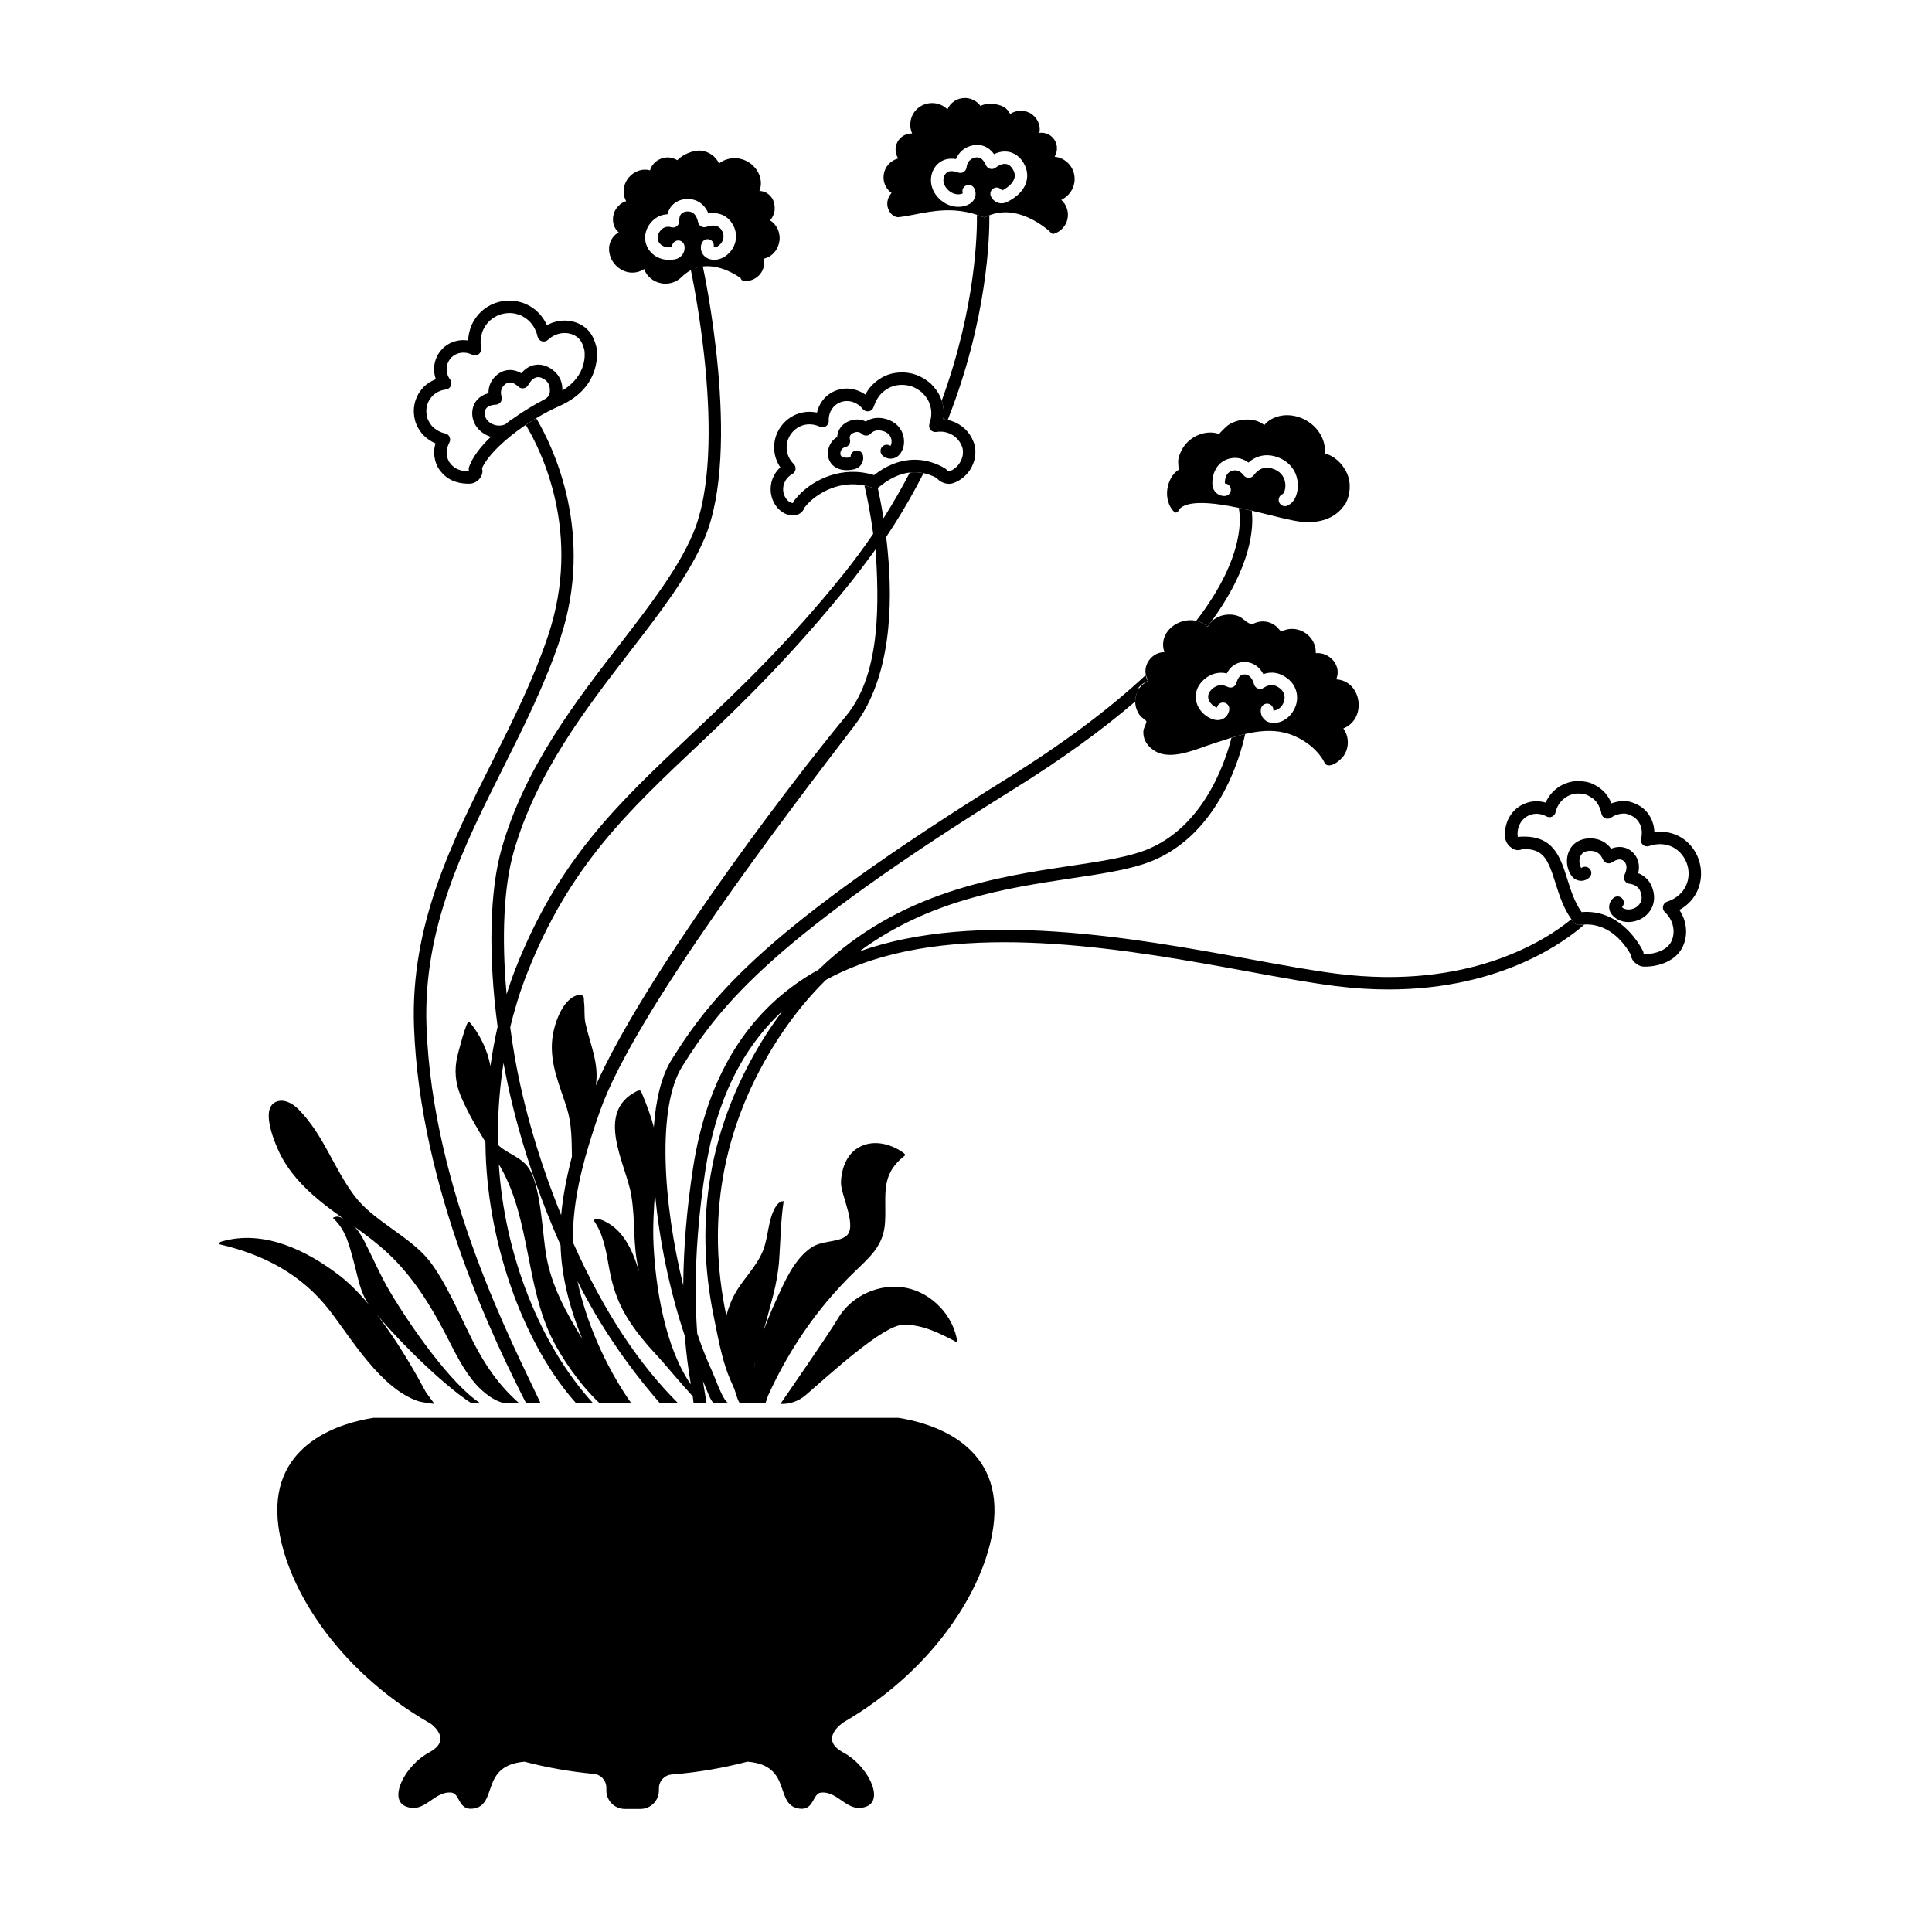
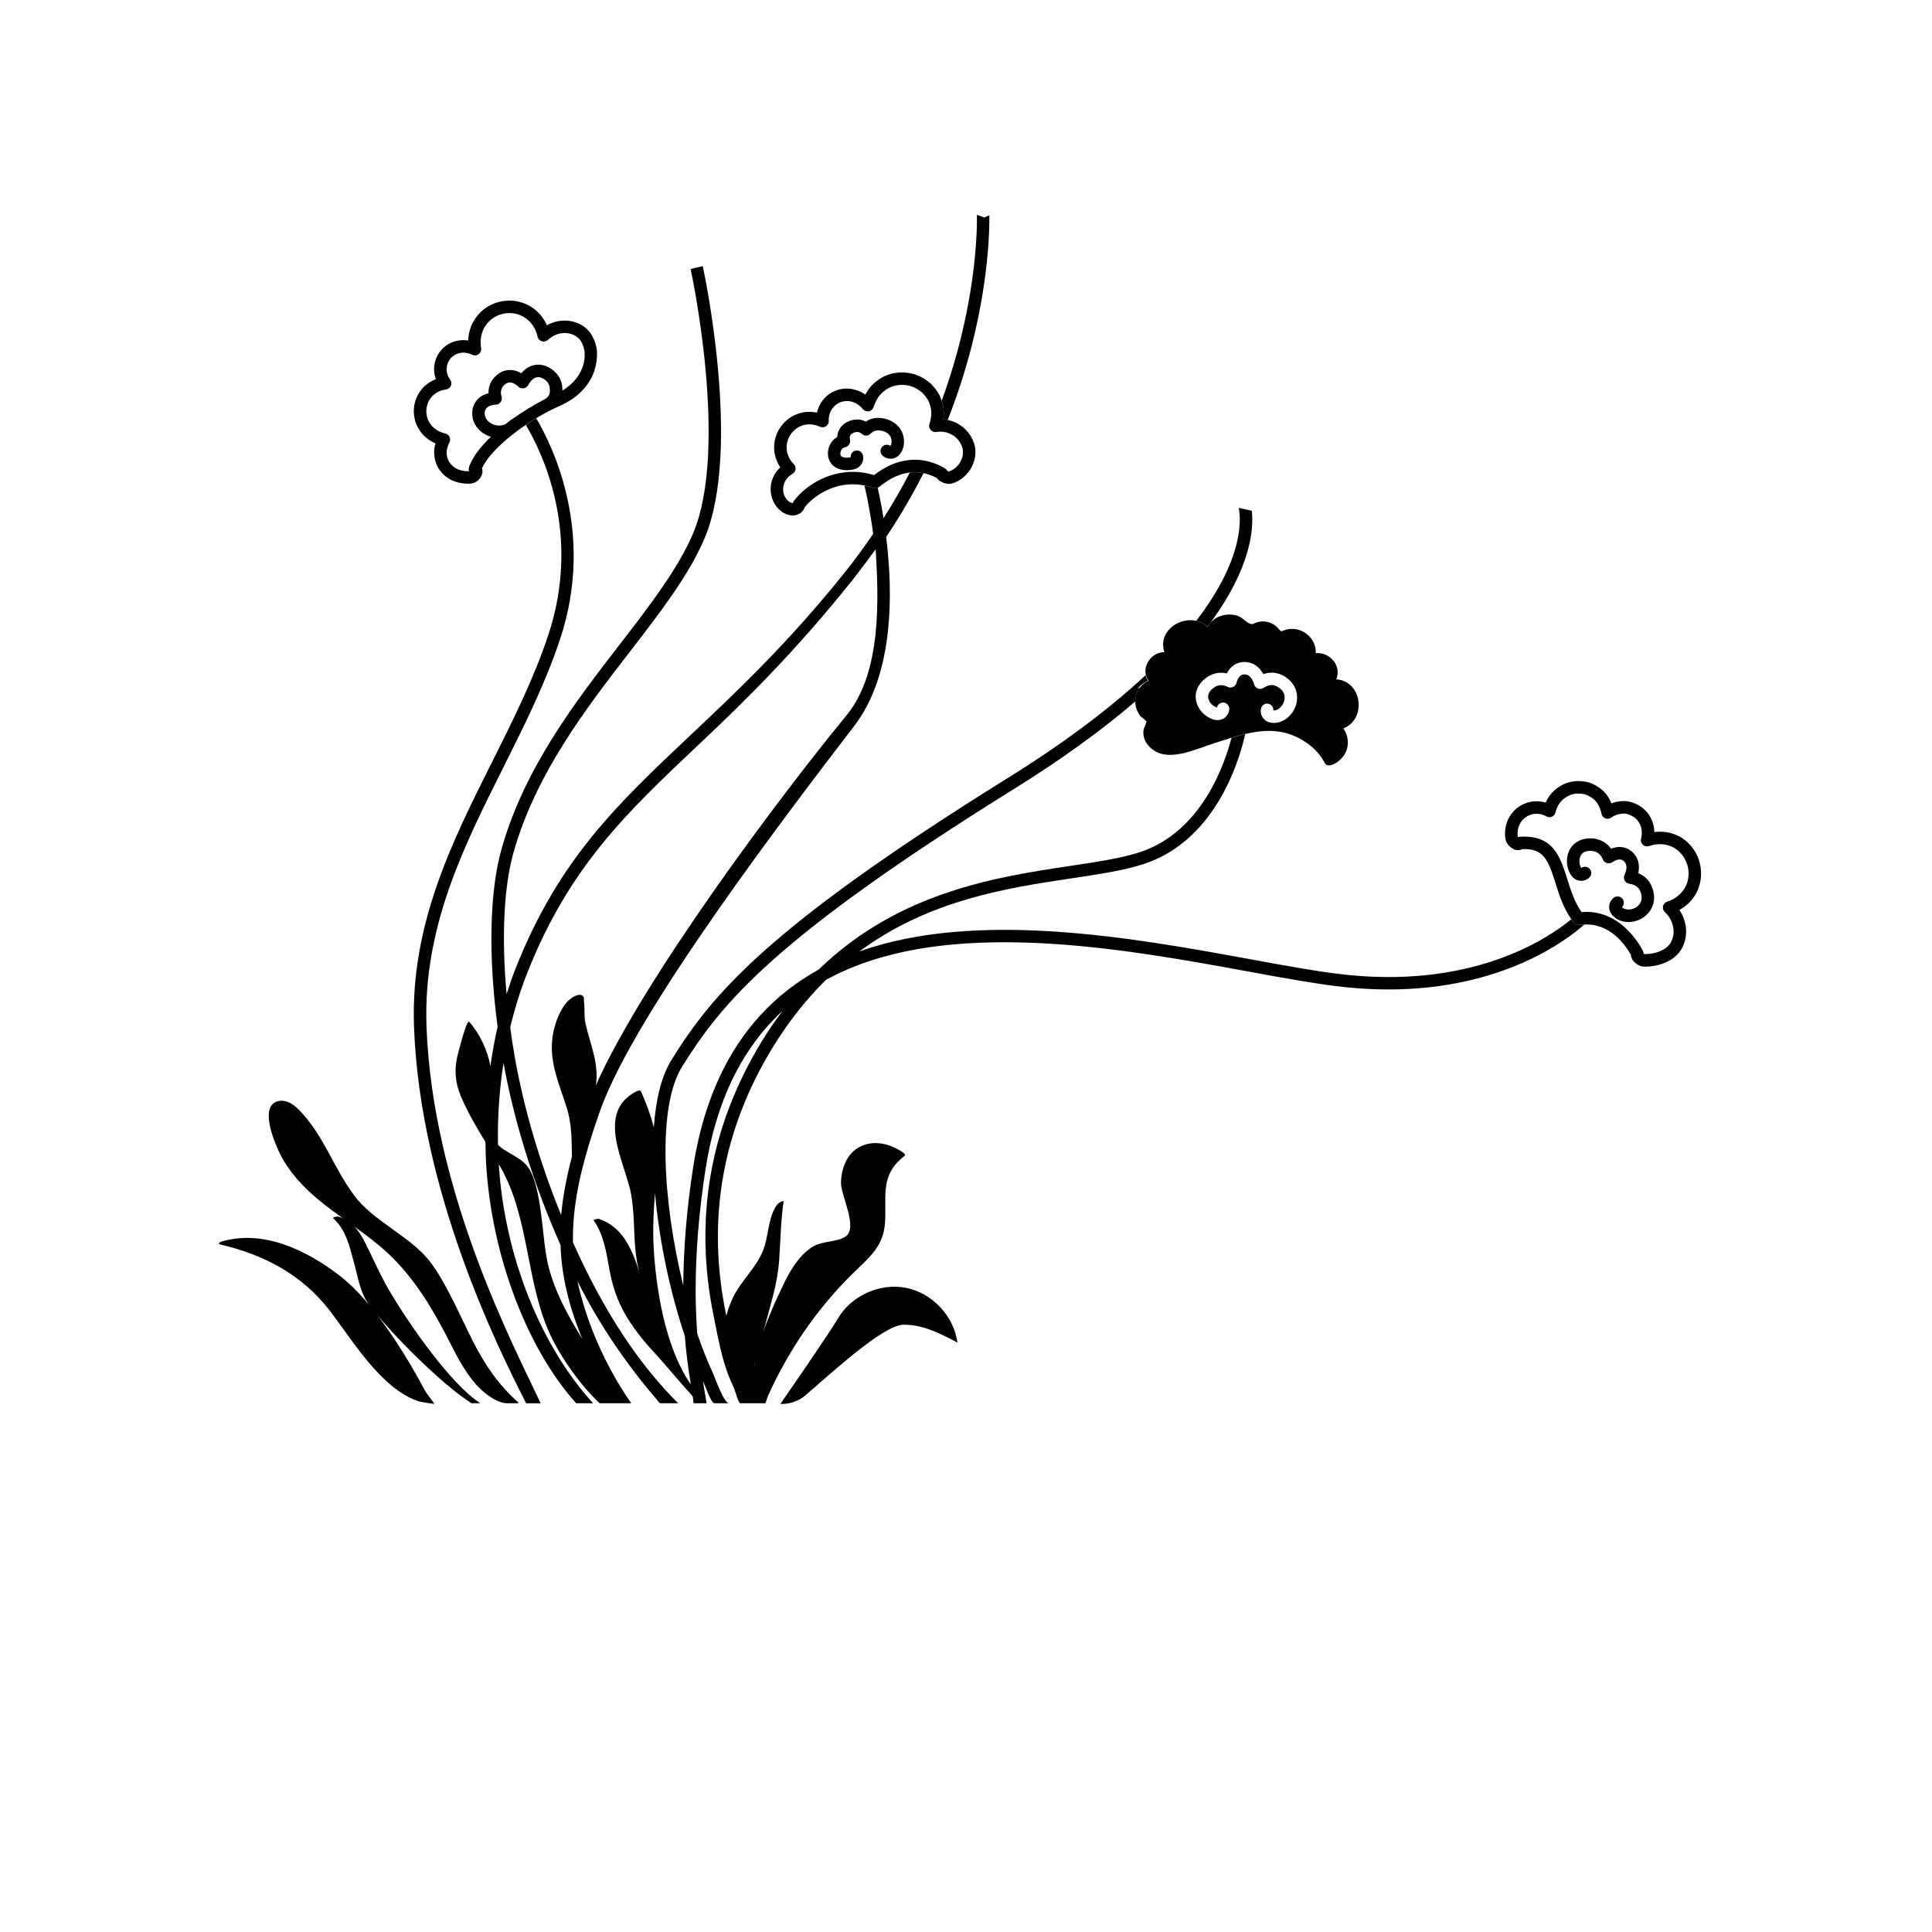
<svg xmlns="http://www.w3.org/2000/svg" fill="#000000" width="800px" height="800px" version="1.1" viewBox="144 144 512 512">
  <g>
    <path d="m472.26 278.59c1.168 0.242 2.332 0.5 3.473 0.762 0.504 4.191 0.168 14.645-11.059 29.805-0.004 0.004-0.004 0.012-0.012 0.012-0.223 0.301-0.453 0.605-0.684 0.91-0.875-0.816-1.895-1.32-2.961-1.562 13.629-17.695 11.574-28.566 11.242-29.926zm-67.375-76.938-0.301-0.117c-0.574-0.23-1.137-0.422-1.691-0.605 0.07 4.223-0.152 24.168-9.332 49.254 0.367 1.109 0.551 2.109 0.559 3.109 0.004 0.609-0.035 1.219-0.121 1.824 0.387 0.031 0.77 0.09 1.152 0.172 10.605-26.812 11.105-48.91 11.043-54.23-0.344 0.133-0.684 0.277-1.02 0.441zm-109.04 271.61c8.453 18.91 17.746 32.543 27.875 42.621h-4.82c-8.777-10.078-16.227-21.086-21.859-32.352 2.172 10.289 7.18 22.273 14.254 32.352h-8.375c-5.394-5.039-10.086-12.125-12.453-16.82-7.203-14.277-5.891-31.871-13.828-45.75-0.152-0.262-0.297-0.484-0.449-0.746 1.492 24.219 11.129 48.203 25 63.316h-4.5c-13.582-15.113-23.121-41.152-23.98-66.121-0.039-0.973-0.059-2.039-0.07-3.141-2.246-3.691-4.414-7.316-6.297-11.598-0.117-0.266-0.23-0.535-0.336-0.805-1.34-3.324-1.629-6.664-0.828-10.188 0.191-0.836 2.492-9.984 3.152-9.254 2.656 2.941 4.918 7.559 5.629 11.777 0.504-3.543 1.117-7.043 1.914-10.473-2.519-18.812-2.133-36.016 1.082-47.238 6.125-21.477 19.48-38.773 31.262-54.039l0.086-0.109c7.906-10.246 15.375-19.93 19.355-29.293 9.617-22.695-0.527-69.637-0.637-70.102l3.215-0.77c0.109 0.465 10.531 48.418 0.469 72.16-4.144 9.758-11.738 19.602-19.781 30.023l-0.086 0.109c-11.598 15.027-24.746 32.059-30.703 52.926-2.625 9.164-3.254 22.617-1.883 37.711 0.73-2.301 1.523-4.613 2.414-6.879 11.418-28.848 26.895-43.438 46.492-61.914 12.078-11.387 25.754-24.285 40.676-42.918 2.672-3.336 5.203-6.785 7.566-10.262-0.777-5.844-1.762-10.469-2.316-12.809 0.523 0.109 1.059 0.238 1.594 0.406l0.719 0.246c0.402 0.137 0.836 0.109 1.215-0.059 0.434 1.949 0.992 4.734 1.527 8.066 0.016-0.023 0.039-0.059 0.055-0.086 2.488-3.914 4.801-7.949 6.922-12.027 0.84-0.098 1.688-0.098 2.527-0.004 0.367 0.039 0.73 0.105 1.098 0.188-2.348 4.613-4.949 9.195-7.758 13.621-0.637 0.992-1.387 2.144-2.144 3.281 0.152 1.223 0.301 2.492 0.418 3.844 1.359 14.02 0.926 33.438-8.848 46.188-17.402 22.715-58.148 75.914-67.398 102.06-4.207 11.891-6.363 20.801-6.992 28.887-0.152 1.926-0.207 3.938-0.172 5.969zm-16.633-57.02c0.367 2.691 0.762 5.422 1.246 8.125 2.414 13.559 6.629 27.801 12.254 41.645 0.434-4.742 1.379-9.836 2.852-15.516-0.066-4.332-0.055-8.707-1.316-12.746-1.918-6.16-4.629-11.84-3.883-18.488 0.398-3.543 2.445-10.027 6.328-11.43 0.469-0.172 1.199-0.316 1.621-0.016 0.613 0.434 0.367 1.059 0.449 1.656 0.273 2-0.039 3.769 0.406 5.777 1.266 5.656 3.637 10.559 2.734 16.383 12.453-27.965 48.059-75.723 66.441-98.066 9.496-11.547 8.449-31.594 7.715-44.004 0-0.004-4.293 5.856-6.223 8.262-15.062 18.816-28.254 31.797-40.402 43.246-19.305 18.203-34.547 32.57-45.695 60.734-0.977 2.469-1.863 4.988-2.629 7.492-0.711 2.352-1.367 4.684-1.898 6.945zm13.336 57.719c-7.031-15.855-12.242-32.512-15.113-48.266-0.934 6.047-1.461 12.234-1.484 18.516-0.012 1.176 0 2.207 0.016 3.176 2.555 2.519 6.574 3.223 8.551 6.836 2.856 5.231 3.231 16.594 4.227 22.469 1.34 7.926 5.246 15.129 9.598 22.176-3.602-8.633-5.574-17.043-5.793-24.906zm271.32-84.961c-4.394 3.93-21.504 17.215-51.891 17.219-4.418 0-9.105-0.281-14.086-0.91-6.363-0.801-13.922-2.16-23.141-3.859-30.449-5.57-72.02-13.18-102.55-1.988l-0.625 0.238c-2.977 1.117-5.879 2.438-8.629 3.941l-0.012 0.004-0.328 0.312c-2.453 2.43-4.828 5.09-7.062 7.914l-0.852 1.09c-2.121 2.766-4.109 5.668-5.926 8.637-13.41 21.926-17.551 45.777-12.324 70.895 0 0 0.02 0.102 0.039 0.211 0.441-1.684 1.039-3.34 1.777-4.875 2.188-4.516 6.293-7.965 8.047-12.66 1.344-3.594 1.219-7.684 3.062-11.043 0.492-0.902 1.285-1.82 2.316-1.809-0.785 5.129-0.828 10.34-1.188 15.516-0.223 3.168-0.789 6.312-1.586 9.387-1.18 4.543-2 7.508-2.637 9.723 1.441-4.16 3.269-8.219 5.176-12.184 1.777-3.715 3.898-7.5 7.309-9.969 2.832-2.082 6.66-1.43 9.234-3.031 3.582-2.254-1.199-11.012-1.129-14.395 0.086-3.223 1.23-6.82 3.961-8.801 3.883-2.793 8.941-1.676 12.543 0.91 0.215 0.16 0.727 0.535 0.363 0.828-6.559 5.113-4.781 10.324-5.176 17.516-0.348 6.445-4.106 9.324-8.453 13.578-9.551 9.336-17.023 20.312-22.539 32.426l-0.711 2.062h-6.633c-0.578 0-1.309-3.113-1.621-3.809-0.801-1.789-1.629-3.668-2.231-5.516-1.23-3.734-1.969-7.457-2.691-11.055-0.156-0.777-0.504-2.504-0.504-2.504-5.356-25.91-1.062-50.512 12.773-73.129 1.672-2.742 3.523-5.406 5.457-7.984-10.742 9.875-17.617 23.922-20.418 41.906-1.773 11.391-2.656 22.363-2.625 32.617 0.016 3.547 0.141 7.012 0.387 10.59l0.035 0.422 0.023 0.074c1.281 3.742 2.606 7.106 3.945 9.969 0.855 1.898 3.07 8.418 4.484 8.418h-3.84c-0.992 0-2.172-3.934-3.098-5.856 0.188 1.117 0.328 2.246 0.543 3.352l0.418 2.504h-3.449l-0.223-1.844c-3.527-3.836-7.617-8.805-9.148-10.445-3.148-3.367-6.172-6.922-8.523-10.898-2.359-3.961-3.684-8.121-4.481-12.629-0.812-4.492-1.445-8.887-4.133-12.699-0.102-0.16 1.199-0.418 1.359-0.363 6.289 2.051 8.902 8.09 10.707 13.961-1.832-7.441-0.836-12.801-2.082-20.273-1.344-8.121-9.828-21.852 1.484-27.527 0.289-0.145 0.953-0.332 1.125 0.07 1.352 3.168 2.562 6.297 3.375 9.508 0.535-7.34 2.019-13.598 4.695-17.875 10.734-17.207 24.836-34.703 89.117-74.691 14.676-9.129 26.93-18.293 36.527-27.258 0.133 0.52 0.273 1.031 0.629 1.512-0.941 0.395-1.926 1.062-2.562 1.855 0 0-0.344 0-0.344 0.016v0.016c0 0.016 0.297 0.016 0.297 0.031-0.016 0.016 0.312 0.016 0.312 0.031-0.047 0.031-0.09 0.09-0.152 0.18-0.09 0.152-0.137 0.227-0.137 0.242-0.508 0.941-0.781 2.019-0.785 3.09-8.883 7.644-19.609 15.391-31.992 23.094-63.672 39.617-77.562 56.785-88.078 73.637-6.695 10.691-5.141 36.008 0.277 58.039 0.07-9.93 0.934-20.461 2.629-31.371 3.394-21.789 12.555-38.125 27.223-48.547 1.918-1.359 3.93-2.625 5.984-3.762l0.016-0.012 0.332-0.312c21.219-20.402 47.191-24.305 66.195-27.156l0.262-0.039c7.129-1.074 13.281-1.996 18.176-3.57 16.551-5.281 22.695-23.453 24.465-30.375 1.195-0.363 2.414-0.699 3.633-0.988-1.176 5.465-7.195 28.164-27.094 34.512-5.148 1.652-11.426 2.602-18.695 3.691l-0.262 0.039c-17.035 2.559-37.66 5.684-56.195 19.371 31.301-11.145 72.988-3.535 103.52 2.051 9.238 1.699 16.75 3.055 23.027 3.844 35.395 4.484 55.746-9.164 62.125-14.426 0.035 0.051 0.066 0.102 0.102 0.145l0.484 0.672c0.344 0.473 0.91 0.73 1.496 0.676l0.82-0.074c0.199-0.023 0.375-0.02 0.555-0.027zm-236.79 121.87c-0.684-4.098-1.246-8.277-1.559-12.551l-0.02-0.23-0.023-0.074c-3.926-11.668-6.785-25.242-7.894-37.84-0.344 4.481-0.598 8.953-0.395 13.508 0.512 11.039 2.941 27.277 9.891 37.188zm16.738-4.07c0.098-0.656 0.18-1.309 0.309-1.961-0.012 0.055-0.023 0.098-0.035 0.152-0.125 0.523-0.203 1.148-0.273 1.809zm40.344-21.5c-6.938-1.387-14.551 2.035-18.121 8.152-2.359 4.047-15.23 22.605-15.23 22.605 2.449 0.102 4.84-0.727 6.699-2.328 6.75-5.809 20.551-18.566 25.887-18.66 5.09-0.102 9.84 2.344 14.332 4.727-0.922-7-6.644-13.109-13.566-14.496zm-114.75 14.309c-3.234-6.332-7.297-16.066-11.738-21.617-5.129-6.402-14.785-10.465-19.695-17.035-5.777-7.727-8.117-16.102-14.879-22.984-1.598-1.629-3.949-2.887-6.027-1.941-4.332 1.969 0.188 11.773 0.996 13.461 2.379 4.941 6.238 9.055 10.422 12.523 2.125 1.762 4.359 3.391 6.602 5.004-0.277-0.133-0.508-0.316-0.805-0.418-0.23-0.07-0.48-0.145-0.719-0.203-0.172-0.047-1.578 0.172-1.246 0.48 3.426 3.109 4.293 7.41 5.477 11.68 1.129 4.09 1.637 8.223 4.266 11.578 6.07 7.781 19.012 20.707 26.887 25.746h2.367c-7.844-5.039-18.688-20.66-23.926-29.488-2.543-4.277-4.465-8.801-6.707-13.219-0.68-1.316-1.43-2.594-2.359-3.691-0.16-0.191-0.367-0.332-0.535-0.516 3.16 2.273 6.277 4.59 9.113 7.25 6.422 6.027 11.168 13.621 15.23 21.438 2.394 4.613 4.621 9.43 8.086 13.305 1.695 1.883 5.227 4.922 8.258 4.922h2.731c0.09 0 0.188-0.07 0.277-0.105-5.289-4.688-8.836-9.836-12.074-16.168zm-35.277-17.457c-8.742-6.762-20.289-12.445-31.504-9.105-0.273 0.07-1.012 0.578-0.348 0.734 11.648 2.691 21.688 7.961 29.09 17.527 5.91 7.656 13.594 20.746 23.531 24.035 0.855 0.281 4.191 0.711 4.191 0.711-0.23-0.52-1.988-2.648-2.418-3.461-5.207-9.77-13.773-23.641-22.543-30.441zm43.164-134.59 0.168-0.332c5.422-10.82 11.023-22.016 14.953-33.816 9.355-28.078-1.898-51.117-6.312-58.566-0.934 0.562-1.855 1.152-2.762 1.77 4.144 6.906 14.953 28.688 5.934 55.75-3.856 11.574-9.406 22.656-14.773 33.379l-0.168 0.332c-10.621 21.172-21.602 43.09-20.621 70.004 1.586 43.449 22.008 84.691 29.719 99.805h3.844c-7.062-15.113-28.652-55.918-30.254-99.922-0.949-26.066 9.84-47.598 20.273-68.402z" />
-     <path d="m242.96 519.74h139.12c8.02 1.246 27.094 6.402 25.363 27.023-1.387 16.469-14.93 39.242-40.098 53.781 0.012 0 0.023 0 0.035 0.004 0 0-6.531 4.332 0.066 7.856 6.504 3.477 10.836 12.344 6.324 14.27-5.106 2.176-7.457-4.106-12.223-3.613-2.223 0.227-1.789 4.742-5.644 4.258-6.879-0.863-1.703-11.453-13.75-12.449-0.023 0-0.047-0.004-0.07-0.012-6.273 1.652-12.973 2.832-20.121 3.41-1.895 0.156-3.344 1.758-3.344 3.664v0.574c0 2.695-2.188 4.883-4.883 4.883h-4.16c-2.695 0-4.883-2.188-4.883-4.883v-0.742c0-1.879-1.414-3.481-3.285-3.656-6.504-0.613-12.641-1.723-18.402-3.238-11.98 1.02-6.832 11.582-13.703 12.445-3.856 0.484-3.422-4.031-5.644-4.258-4.766-0.488-7.117 5.789-12.223 3.613-4.516-1.926-0.18-10.797 6.324-14.27 5.578-2.977 1.785-6.523 0.473-7.551-25.512-14.523-39.242-37.504-40.633-54.082-1.73-20.629 17.344-25.781 25.363-27.027z" />
    <path d="m382.25 264.61c-1.188 1.238-3.164 1.281-4.398 0.09-0.656-0.637-0.672-1.676-0.039-2.336 0.586-0.605 1.512-0.66 2.172-0.18 0.297-0.438 0.422-1.266 0.152-2.074-0.371-1.094-1.367-1.809-2.793-2.016-1.066-0.168-1.926 0.117-2.621 0.836-0.637 0.66-1.676 0.68-2.332 0.051-0.141-0.133-0.281-0.242-0.438-0.312-0.488-0.258-1.066-0.258-1.719 0.016-0.586 0.242-0.918 0.57-1.02 1.02-0.051 0.23-0.039 0.492 0.035 0.785 0.105 0.43 0.039 0.887-0.195 1.266-0.23 0.379-0.605 0.656-1.043 0.75-0.191 0.039-0.363 0.105-0.504 0.191-0.402 0.23-0.656 0.605-0.762 1.137-0.102 0.469-0.023 0.828 0.223 1.066 0.359 0.348 1.043 0.398 1.422 0.398 0.422 0 0.801-0.055 1.043-0.105-0.082-0.812 0.453-1.578 1.273-1.77 0.887-0.215 1.777 0.336 1.984 1.23 0.191 0.801 0.051 1.637-0.387 2.336s-1.113 1.188-1.926 1.379c-0.363 0.082-1.109 0.23-1.984 0.23-1.535 0-2.828-0.465-3.727-1.328-1.047-1.023-1.48-2.516-1.16-4.09 0.289-1.461 1.125-2.656 2.352-3.356 0.012-0.012 0.016-0.012 0.016-0.016 0.016-0.281 0.051-0.555 0.117-0.828 0.336-1.512 1.395-2.711 2.984-3.367 1.547-0.621 3.133-0.586 4.469 0.102 1.043-0.68 2.481-1.176 4.375-0.891 2.637 0.387 4.676 1.965 5.445 4.231 0.676 1.992 0.273 4.231-1.016 5.555z" />
    <path d="m401.98 261.08c-0.984-2.606-3.074-4.609-5.734-5.488-0.363-0.125-0.727-0.223-1.098-0.309-0.379-0.082-0.77-0.141-1.16-0.168 0.09-0.609 0.133-1.215 0.125-1.828-0.016-0.996-0.191-2.012-0.562-3.113-0.102-0.312-0.215-0.637-0.359-0.977-0.656-1.508-1.715-2.695-2.453-3.457-0.035-0.039-0.066-0.074-0.105-0.105-1.164-1.008-2.43-1.77-3.785-2.281-3.047-1.074-6.445-0.828-9.109 0.68-1.395 0.812-2.488 1.742-3.379 2.883-0.379 0.52-0.727 1.074-1.031 1.641-2.273-1.586-5.141-2.039-7.703-1.094-2.637 0.957-4.516 3.188-5.113 5.883-1.535-0.324-3.098-0.273-4.606 0.156-2.195 0.629-4.168 2.156-5.394 4.18-1.941 3.199-1.777 7.148 0.281 10.168-1.805 1.652-2.75 3.988-2.539 6.453v0.012c0.172 1.926 1.074 3.727 2.488 4.957 0.836 0.711 1.793 1.16 2.836 1.305 0.156 0.016 0.309 0.023 0.465 0.023 1.215 0 2.258-0.516 2.836-1.43 0.133-0.195 0.246-0.422 0.336-0.684 0.262-0.336 0.527-0.637 0.785-0.918 0.039-0.035 0.074-0.074 0.102-0.105 3.043-3.16 8.66-6.117 15-4.801 0.527 0.117 1.059 0.242 1.586 0.414l0.727 0.242c0.398 0.141 0.836 0.117 1.215-0.055 0.117-0.051 0.23-0.125 0.336-0.207l0.605-0.469c2.488-1.949 5.019-3.082 7.562-3.367 0.84-0.102 1.688-0.102 2.527-0.012 0.363 0.039 0.727 0.105 1.094 0.18 0.492 0.105 0.984 0.23 1.473 0.402 0.711 0.242 1.395 0.539 2.055 0.902 0.168 0.246 0.398 0.488 0.719 0.727 0.242 0.156 0.699 0.43 1.305 0.609 0.168 0.066 0.336 0.105 0.52 0.125 0.57 0.117 1.098 0.09 1.586-0.066 2.102-0.621 4.039-2.262 5.082-4.309 0.609-1.215 0.926-2.309 0.969-3.32 0.109-1.223-0.066-2.422-0.48-3.379zm-2.812 3.137v0.102c-0.016 0.543-0.23 1.215-0.621 1.988-0.629 1.238-1.832 2.262-3.074 2.629-0.016 0-0.051-0.012-0.09-0.023-0.016 0-0.023 0-0.039-0.012-0.016 0-0.035-0.012-0.051-0.012-0.066-0.016-0.141-0.051-0.215-0.074-0.133-0.262-0.336-0.492-0.609-0.656-1.008-0.629-2.09-1.125-3.164-1.48-1.066-0.379-2.168-0.629-3.281-0.75-4.246-0.453-8.414 0.887-12.391 3.984-8.445-2.644-16.016 1.199-19.914 5.281-0.012 0.012-0.016 0.016-0.023 0.035-0.023 0.016-0.051 0.039-0.066 0.066-0.398 0.422-0.789 0.887-1.199 1.41-0.133 0.172-0.23 0.371-0.289 0.586 0 0-0.012 0.012-0.012 0.016-0.039 0-0.09 0.012-0.141 0-0.348-0.051-0.75-0.246-1.094-0.539-0.746-0.645-1.25-1.668-1.344-2.734-0.152-1.805 0.785-3.5 2.453-4.445 0.453-0.258 0.75-0.711 0.828-1.223 0.066-0.52-0.117-1.031-0.488-1.395-2.066-2.016-2.469-5.125-0.996-7.551 0.801-1.328 2.074-2.324 3.481-2.727 1.445-0.414 2.992-0.281 4.465 0.398 0.527 0.242 1.137 0.18 1.617-0.141 0.469-0.324 0.746-0.867 0.719-1.445-0.105-2.223 1.148-4.191 3.148-4.918 2.051-0.762 4.363-0.051 5.883 1.832 0.379 0.469 0.984 0.695 1.586 0.578 0.594-0.105 1.082-0.539 1.266-1.113 0.359-1.094 0.867-2.106 1.496-2.969 0.594-0.762 1.379-1.422 2.387-2.012 1.828-1.031 4.207-1.188 6.328-0.449 0.934 0.359 1.844 0.906 2.699 1.637 0.875 0.918 1.41 1.664 1.727 2.379 0.438 1.094 0.656 1.988 0.66 2.863 0.012 0.996-0.156 2-0.492 2.969-0.195 0.543-0.082 1.148 0.281 1.598 0.371 0.449 0.941 0.672 1.523 0.586 0.246-0.035 0.492-0.074 0.762-0.082 0.785-0.039 1.551 0.055 2.324 0.324 1.719 0.57 3.066 1.848 3.727 3.598 0.219 0.523 0.309 1.18 0.234 1.891z" />
    <path d="m302.09 236.14-0.168-0.645c-0.637-2.352-1.715-3.965-3.394-5.098-2.852-1.875-6.578-1.883-9.594-0.207-0.789-1.793-2.035-3.34-3.602-4.481-1.23-0.867-2.481-1.445-3.703-1.719-1.305-0.348-2.711-0.422-4.18-0.223-3.047 0.422-5.758 2.09-7.438 4.559-0.414 0.605-0.77 1.23-1.074 1.91-0.262 0.645-0.48 1.355-0.645 2.106-0.125 0.609-0.207 1.238-0.23 1.895-2.727-0.422-5.473 0.539-7.25 2.676-1.785 2.156-2.231 5.031-1.305 7.578-0.371 0.141-0.719 0.297-1.059 0.488-1.137 0.609-2.035 1.328-2.672 2.141-1.473 1.734-2.242 4.055-2.102 6.379 0 0.023 0 0.039 0.012 0.066 0.102 0.984 0.246 2.035 0.711 3.031 0.414 0.906 0.953 1.742 1.578 2.481 0.016 0.035 0.039 0.055 0.066 0.082 0.992 1.023 2.125 1.82 3.379 2.352-0.242 0.785-0.363 1.598-0.379 2.387 0.035 1.457 0.387 2.84 1.043 4.027 0.016 0.035 0.035 0.066 0.055 0.09 0.934 1.473 2.125 2.559 3.57 3.254 1.328 0.605 2.777 0.918 4.309 0.918 0.195 0 0.398-0.012 0.605-0.016 1.328-0.066 2.629-1.066 3.082-2.371 0.207-0.605 0.207-1.199 0.023-1.715 1.676-3.617 6.352-7.934 11.617-11.496 0.906-0.609 1.832-1.203 2.766-1.77 2.055-1.238 4.141-2.336 6.117-3.203 11.77-5.184 9.895-15.305 9.859-15.477zm-14.066 13.84c-0.012 0-0.016 0.012-0.023 0.012-2.606 1.355-5.461 3.09-8.191 5.047-0.336 0.102-1.547 1.148-1.805 1.344-0.887 0.465-2.051 0.543-3.16 0.152-1.512-0.543-2.453-1.77-2.402-3.125 0.023-0.645 0.258-1.133 0.719-1.496 0.488-0.387 1.273-0.629 2.273-0.684 0.504-0.023 0.969-0.289 1.254-0.699 0.289-0.414 0.371-0.934 0.23-1.422-0.152-0.492-0.195-0.969-0.152-1.395 0.082-0.746 0.465-1.391 1.137-1.91 0.488-0.379 0.996-0.52 1.578-0.414 0.586 0.102 1.238 0.48 1.898 1.094 0.371 0.348 0.887 0.504 1.379 0.422 0.504-0.074 0.934-0.379 1.188-0.816 0.398-0.719 1.059-1.637 1.918-1.988 0.645-0.262 1.355-0.18 2.09 0.242 0.984 0.57 1.551 1.316 1.691 2.215 0.348 2.016-0.344 2.785-1.621 3.422zm5.016-2.492c0.012-0.465-0.023-0.941-0.102-1.457-0.297-1.883-1.48-3.512-3.32-4.57-1.617-0.926-3.391-1.082-4.984-0.43-0.926 0.379-1.758 1.008-2.492 1.883-0.68-0.398-1.371-0.66-2.066-0.785-1.484-0.262-2.969 0.117-4.18 1.059-1.391 1.074-2.223 2.516-2.402 4.156-0.035 0.281-0.039 0.57-0.035 0.863-0.906 0.23-1.691 0.605-2.336 1.113-1.215 0.957-1.918 2.371-1.977 3.977-0.102 2.816 1.703 5.316 4.594 6.348 0.117 0.039 0.23 0.074 0.348 0.105-2.711 2.594-4.84 5.34-5.785 7.992-0.133 0.379-0.125 0.785 0.016 1.137-1.164 0.039-2.246-0.168-3.199-0.594-0.84-0.402-1.57-1.074-2.156-1.988-0.379-0.711-0.594-1.551-0.609-2.387 0.016-0.836 0.273-1.754 0.746-2.656 0.242-0.453 0.246-0.996 0.035-1.473-0.223-0.465-0.645-0.801-1.148-0.906-1.344-0.297-2.527-0.957-3.512-1.965-0.422-0.504-0.777-1.074-1.066-1.691-0.246-0.539-0.348-1.25-0.422-1.941-0.074-1.48 0.402-2.941 1.34-4.027 0.016-0.023 0.035-0.039 0.055-0.066 0.336-0.449 0.906-0.891 1.652-1.301 0.629-0.348 1.344-0.562 2.125-0.656 0.594-0.074 1.098-0.453 1.328-0.996 0.242-0.543 0.156-1.176-0.195-1.641-1.273-1.676-1.238-3.965 0.074-5.562 1.344-1.621 3.719-2.039 5.758-1.02 0.562 0.281 1.223 0.223 1.727-0.152 0.492-0.371 0.746-0.984 0.645-1.602-0.09-0.57-0.141-1.137-0.141-1.652 0.016-0.539 0.074-1.066 0.18-1.578 0.117-0.543 0.273-1.059 0.438-1.461 0.207-0.465 0.469-0.926 0.77-1.367 1.148-1.688 3.074-2.867 5.164-3.16 1.031-0.141 2.012-0.09 2.891 0.152 0.035 0.012 0.055 0.016 0.09 0.023 0.801 0.172 1.664 0.578 2.519 1.184 1.547 1.125 2.629 2.836 3.059 4.816 0.133 0.586 0.562 1.059 1.133 1.23 0.57 0.172 1.199 0.023 1.629-0.387 2.09-2 5.238-2.379 7.473-0.906 1.008 0.68 1.621 1.637 2.035 3.164l0.141 0.57c0.094 0.566 0.879 6.539-5.832 10.605z" />
-     <path d="m350.19 204.86c-0.504-1.023-1.16-1.875-2.106-2.453 0.539-0.621 0.906-1.371 1.125-2.18 0.168-0.812 0.117-1.676-0.102-2.527-0.465-1.867-2.18-3.082-3.859-3.109 0.555-1.316 0.52-2.801-0.012-4.207-0.539-1.371-1.578-2.66-2.953-3.457-2.543-1.547-5.68-1.238-7.734 0.402-0.816-1.832-2.672-3.199-4.836-3.41-1.941-0.18-4.836 1.023-6.219 2.527-1.25-0.762-2.852-0.984-4.324-0.402-1.445 0.555-2.516 1.715-2.906 3.109-1.934-0.586-4.144 0.152-5.586 1.832-1.598 1.867-1.828 4.398-0.746 6.312-0.789 0.262-1.527 0.711-2.074 1.32-0.594 0.586-1.02 1.34-1.25 2.191-0.465 1.754 0.016 3.68 1.344 4.762-1.25 0.695-2.141 1.895-2.469 3.461-0.289 1.547 0.156 3.457 1.34 4.875 1.094 1.34 2.586 2.106 4.012 2.297 1.43 0.172 2.777-0.172 3.871-0.902 0.637 1.941 2.465 3.41 4.57 3.777 0.363 0.066 0.719 0.102 1.082 0.102 1.641 0 3.223-0.672 4.348-1.832 5.898-5.68 13.297-1.23 15.566 0.332 0.066 0.289 0.273 0.594 0.562 0.68 1.637 0.379 3.422-0.309 4.57-1.676 0.977-1.184 1.32-2.711 1.023-4.117 1.934-0.422 3.629-2.082 4.039-4.281 0.316-1.188 0.086-2.402-0.277-3.426zm-12.727 5.941c-1.668 1.867-4.016 2.543-5.949 1.664-1.562-0.75-2.215-2.606-1.48-4.141 0.387-0.828 1.379-1.176 2.195-0.777 0.75 0.359 1.109 1.215 0.867 1.984 0.066 0.016 0.141 0.023 0.215 0.023 0.402 0 1.047-0.246 1.668-0.941 0.926-1.066 1.02-2.488 0.215-3.691-0.387-0.605-0.906-0.969-1.57-1.098-0.684-0.133-1.508-0.035-2.43 0.297-0.449 0.168-0.941 0.125-1.367-0.105-0.414-0.23-0.711-0.637-0.812-1.098-0.223-1.031-0.594-1.805-1.109-2.281-0.52-0.469-1.199-0.676-2.012-0.586-0.746 0.09-1.273 0.398-1.586 0.941-0.215 0.379-0.324 0.926-0.297 1.578 0.016 0.527-0.215 1.031-0.637 1.367-0.414 0.324-0.957 0.43-1.473 0.281-1.059-0.309-1.949-0.051-2.676 0.68-0.969 0.984-1.223 2.191-0.672 3.203 0.605 1.109 1.984 1.641 3.547 1.395-0.066-0.816 0.488-1.57 1.316-1.734 0.902-0.18 1.77 0.398 1.949 1.289 0.168 0.812 0.012 1.637-0.453 2.324-0.453 0.695-1.148 1.164-1.961 1.328-0.555 0.105-1.094 0.168-1.621 0.168-2.449 0-4.586-1.164-5.688-3.188-1.238-2.297-0.762-5.09 1.223-7.109 1.133-1.133 2.516-1.742 4.012-1.785 0.125-0.516 0.312-0.992 0.562-1.438 0.852-1.461 2.297-2.371 4.082-2.578 1.785-0.195 3.379 0.297 4.629 1.445 0.672 0.629 1.199 1.41 1.586 2.352 0.887-0.152 1.727-0.141 2.519 0.016 1.551 0.309 2.836 1.184 3.703 2.539 1.625 2.43 1.43 5.453-0.496 7.676z" />
-     <path d="m428.76 190.87c-0.246-2.816-2.516-5.098-5.289-5.332 0.852-1.406 0.852-3.164-0.055-4.527-0.449-0.637-1.023-1.164-1.734-1.457-0.68-0.336-1.457-0.438-2.242-0.336 0.438-2.09-0.594-4.156-2.43-5.231-1.703-0.934-3.707-0.836-5.297 0.207-0.328-0.594-0.73-1.117-1.234-1.531-0.504-0.402-1.113-0.656-1.754-0.84-1.703-0.48-3.617-0.465-4.867 0.262-1.043-1.371-2.609-2.172-4.332-2.117-0.977 0.051-1.883 0.324-2.66 0.867-0.785 0.504-1.406 1.273-1.793 2.156-2.18-2.258-5.926-2.215-8.133-0.035-1.715 1.676-2.156 4.246-1.215 6.422-1.621-0.051-3.16 0.836-3.894 2.262-0.75 1.367-0.621 3.023 0.191 4.352-2.023 0.543-3.551 2.207-3.824 4.273-0.281 1.895 0.52 3.758 2.074 4.867-0.891 0.996-1.34 2.332-1.043 3.688 0.168 0.785 0.578 1.523 1.16 2.039 0.48 0.422 1.094 0.711 1.676 0.695 1.406-0.152 2.852-0.422 4.398-0.727 4.746-0.926 10.066-1.961 16.43 0.09 0.555 0.18 1.113 0.379 1.691 0.605l0.297 0.117 0.289-0.141c0.332-0.168 0.68-0.312 1.02-0.449 1.715-0.66 3.547-0.906 5.371-0.746 2.57 0.246 5.031 1.25 7.227 2.562 0.863 0.52 1.676 1.082 2.469 1.703 0.281 0.23 0.57 0.449 0.84 0.695 0.363 0.324 0.621 0.867 1.23 0.68 1.859-0.621 3.176-2.106 3.562-3.91 0.402-1.828-0.215-3.758-1.641-5.074 2.297-1.105 3.766-3.484 3.512-6.09zm-12.742 1.215c-0.852 3.176-4 4.918-5.316 5.527-0.789 0.348-1.629 0.363-2.402 0.055-0.77-0.309-1.379-0.891-1.703-1.664-0.363-0.836 0.023-1.809 0.863-2.168 0.77-0.332 1.652-0.035 2.074 0.66 1.371-0.672 2.918-1.859 3.293-3.289 0.242-0.875 0.016-1.785-0.66-2.711-0.504-0.695-1.094-1.031-1.809-1.059-0.953-0.051-1.91 0.539-2.555 1.023-0.402 0.309-0.934 0.402-1.422 0.273-0.492-0.133-0.891-0.48-1.094-0.953-0.25-0.551-0.66-1.332-1.297-1.762-0.473-0.312-1.008-0.398-1.598-0.258-0.84 0.207-1.457 0.637-1.832 1.281-0.207 0.375-0.355 0.828-0.418 1.355-0.066 0.492-0.363 0.941-0.789 1.199-0.438 0.258-0.969 0.309-1.438 0.125-0.645-0.242-1.578-0.492-2.363-0.297-0.543 0.141-0.969 0.504-1.266 1.082-0.586 1.223-0.23 2.695 0.953 3.82 0.387 0.371 0.801 0.656 1.25 0.852 0.926 0.414 1.883 0.43 2.672 0.066-0.289-0.762 0.023-1.641 0.762-2.039 0.801-0.438 1.809-0.141 2.242 0.66 0.398 0.734 0.488 1.578 0.242 2.379-0.242 0.785-0.77 1.438-1.496 1.82-0.891 0.504-1.898 0.75-2.941 0.75-0.934 0-1.895-0.207-2.812-0.609-0.801-0.359-1.547-0.863-2.195-1.496-2.215-2.102-2.863-5.113-1.629-7.664 0.727-1.445 1.898-2.422 3.406-2.828 0.812-0.195 1.691-0.215 2.609-0.066 0.105-0.262 0.23-0.516 0.371-0.75 0.84-1.461 2.195-2.438 3.91-2.84 1.473-0.371 2.969-0.117 4.223 0.719 0.586 0.402 1.113 0.934 1.578 1.57 1.023-0.504 2.055-0.734 3.047-0.699 1.727 0.055 3.281 0.918 4.375 2.414 1.242 1.723 1.668 3.676 1.164 5.519z" />
-     <path d="m500.96 269.43c-1.215-2.719-3.57-4.746-5.926-5.25 0.215-1.523-0.09-3.203-0.977-4.828-0.863-1.617-2.352-3.133-4.246-4.133-2.016-1.059-4.309-1.41-6.238-1.059-1.949 0.336-3.527 1.273-4.519 2.488-2.606-2.144-6.984-1.777-9.645 0.055-0.258 0.172-2.469 2.258-2.281 2.332-2.57-0.918-5.5-0.223-7.629 1.438-1.215 0.957-2.156 2.215-2.734 3.641-0.273 0.637-0.465 1.301-0.543 1.988-0.016 0.207 0.117 2.402 0.156 2.371-1.547 0.969-2.609 2.801-2.992 4.918-0.422 2.453 0.348 4.891 1.809 6.281 0.332 0.289 0.762 0.168 1.008-0.141 0.074-0.117 0.102-0.246 0.133-0.379 2.082-2.746 9.035-2 15.926-0.578 1.176 0.242 2.332 0.492 3.473 0.762 1.734 0.398 3.406 0.816 4.934 1.199 3.316 0.816 6.172 1.512 7.984 1.719 0.719 0.082 1.41 0.117 2.082 0.117 6.09 0 8.766-3.254 9.68-4.746 0.09-0.055 0.172-0.133 0.23-0.246 1.098-2.141 1.539-5.262 0.316-7.949zm-15.559 8.445c-0.09 0.055-0.18 0.105-0.258 0.133-0.84 0.348-1.809-0.055-2.156-0.902-0.324-0.777 0-1.664 0.719-2.066 0.055-0.035 0.117-0.066 0.168-0.09 0.348-0.172 0.77-1.109 0.77-2.281 0-0.152-0.012-0.309-0.023-0.465-0.191-2.039-1.484-3.496-3.664-4.09-1.832-0.52-3.41 0.102-4.711 1.848-0.309 0.414-0.789 0.66-1.305 0.672-0.52 0-1.008-0.242-1.328-0.645-1.184-1.535-2.312-1.367-2.684-1.316-2.281 0.348-2.348 2.766-2.324 3.457 0.816 0.035 1.508 0.66 1.578 1.508 0.082 0.906-0.594 1.715-1.496 1.793-1.691 0.152-3.199-1.109-3.367-2.801-0.258-2.555 0.902-6.586 5.113-7.215 1.602-0.242 3.125 0.172 4.422 1.176 1.965-1.777 4.43-2.379 6.984-1.664 3.481 0.957 5.754 3.562 6.074 6.969 0.203 2.238-0.484 4.938-2.512 5.981z" />
    <path d="m498.12 324.02c1.523-3.637-1.77-7.254-5.43-6.934 0.152-3.391-2.621-6.231-5.961-6.414-0.699-0.035-1.391 0.039-2.055 0.242-1.305 0.398-1.02 0.684-1.91-0.363-0.852-1.02-2.168-1.688-3.488-1.832-0.863-0.105-1.742 0.023-2.559 0.332-0.777 0.289-0.789 0.52-1.512 0.215-1.164-0.488-1.988-1.664-3.25-2.066-2.555-0.828-5.594-0.105-7.289 1.961 0 0.012 0 0.012-0.012 0.016-0.23 0.289-0.449 0.609-0.629 0.957l-0.051-0.051c-0.875-0.816-1.898-1.32-2.969-1.562-4.66-1.047-10.211 2.984-8.43 8.312-3.148-0.039-5.637 3.176-4.891 6.09 0.141 0.52 0.363 1.023 0.711 1.512-0.941 0.387-1.758 1.059-2.398 1.848l-0.016 0.016v0.016c-0.016 0.016-0.035 0.016-0.035 0.023-0.016 0.016-0.016 0.016-0.016 0.035-0.039 0.035-0.09 0.09-0.152 0.18-0.09 0.156-0.141 0.23-0.141 0.246-0.504 0.934-0.777 2.016-0.785 3.082 0 0.66 0.09 1.316 0.309 1.934 0.242 0.676 0.586 1.344 1.031 1.926 0.258 0.336 1.523 1.137 1.613 1.43 0.105 0.414-0.719 1.793-0.777 2.387-0.066 0.746 0 1.508 0.242 2.223 0.488 1.395 1.523 2.449 2.75 3.215 4.309 2.727 11.176-0.562 15.539-1.961 1.547-0.492 3.16-1.031 4.793-1.535 1.199-0.363 2.414-0.699 3.637-0.984 3.43-0.801 6.941-1.176 10.297-0.379 3.977 0.926 8.121 3.641 10.297 7.176 0.516 0.836 0.594 1.578 1.719 1.523 1.215-0.055 2.66-1.215 3.422-2.082 1.867-2.141 1.941-5.445 0.273-7.707 6.293-2.492 4.988-12.555-1.879-13.023zm-10.75 7.062c-0.422 1.184-1.125 2.223-2.035 3.019-1.125 0.969-2.438 1.484-3.734 1.484-0.363 0-0.719-0.039-1.066-0.125-0.812-0.172-1.496-0.66-1.941-1.367-0.449-0.699-0.586-1.527-0.414-2.336 0.195-0.891 1.082-1.457 1.977-1.254 0.816 0.18 1.367 0.953 1.289 1.77 0.539 0.051 1.176-0.191 1.719-0.672 0.48-0.414 0.863-0.984 1.082-1.629 0.223-0.629 0.746-2.785-1.965-4.117-0.398-0.195-1.598-0.777-3.43 0.438-0.449 0.289-0.992 0.359-1.484 0.172-0.492-0.18-0.875-0.586-1.02-1.098-0.488-1.703-1.316-2.594-2.465-2.644-0.492-0.023-0.934 0.133-1.281 0.469-0.516 0.488-0.777 1.23-0.918 1.77-0.117 0.488-0.453 0.887-0.906 1.098-0.453 0.207-0.984 0.195-1.43-0.023-1.473-0.734-2.836-0.578-4.039 0.48-1.008 0.875-1.344 1.844-1.008 2.867 0.379 1.113 1.496 1.949 2.207 2.117 0.156-0.785 0.887-1.367 1.715-1.316 0.906 0.051 1.602 0.836 1.551 1.742-0.039 0.828-0.414 1.586-1.031 2.141-0.629 0.555-1.438 0.828-2.262 0.762-1.918-0.125-4.43-1.805-5.305-4.402-0.77-2.297-0.051-4.637 1.965-6.402 1.754-1.523 3.859-2.055 5.977-1.57 0.332-0.637 0.727-1.184 1.203-1.641 0.996-0.957 2.312-1.445 3.719-1.379 2.039 0.09 3.707 1.238 4.766 3.215 1.668-0.594 3.371-0.52 4.934 0.242 3.84 1.887 4.59 5.477 3.633 8.191z" />
    <path d="m594.45 372.71c-0.777-3.125-2.906-5.809-5.707-7.203-1.961-0.953-4.141-1.289-6.328-1.008-0.055-2.769-1.406-5.332-3.727-6.828-0.699-0.438-1.445-0.789-2.223-1.043-0.387-0.125-0.785-0.223-1.176-0.289-0.051-0.012-0.09-0.016-0.141-0.023-0.371-0.035-0.777-0.039-1.32-0.012-1.02 0.074-1.934 0.273-2.785 0.594-0.152-0.371-0.312-0.727-0.504-1.074-0.641-1.168-1.391-2.086-2.211-2.68-0.867-0.699-1.844-1.266-2.883-1.668-0.051-0.023-0.102-0.039-0.152-0.051-1.066-0.309-2.156-0.438-3.406-0.438-3.703 0.207-6.836 2.43-8.273 5.707-2.246-0.66-4.629-0.387-6.629 0.801-3.008 1.77-4.586 5.254-4.027 8.867 0 0.035 0.012 0.066 0.016 0.102 0.273 1.25 1.379 2.231 2.348 2.656 0.066 0.035 0.125 0.051 0.191 0.074 0.68 0.195 1.344 0.133 1.895-0.172 5.668-0.191 6.816 2.695 8.812 9.02 1.02 3.223 2.074 6.559 4.207 9.562 0.035 0.051 0.066 0.102 0.102 0.152l0.48 0.672c0.348 0.469 0.918 0.734 1.496 0.68l0.828-0.082c0.18-0.016 0.359-0.012 0.539-0.016 6.742-0.332 10.734 5.18 12.348 8.055 0.012 0.309 0.082 0.609 0.207 0.902 0.242 0.555 0.645 1.043 1.215 1.438 0.629 0.488 1.281 0.746 1.926 0.75 0.133 0.012 0.258 0.012 0.387 0.012 3.941 0 8.496-1.691 10.117-5.562 1.32-3.074 0.887-6.644-1.023-9.457 1.777-0.984 3.238-2.363 4.231-4.027 1.48-2.484 1.906-5.547 1.172-8.41zm-4.016 6.707c-0.969 1.621-2.609 2.867-4.609 3.527-0.562 0.18-0.977 0.645-1.109 1.215-0.125 0.578 0.066 1.176 0.492 1.57 2.168 2 2.891 5.043 1.809 7.57-1.047 2.516-4.488 3.598-7.269 3.547-0.023-0.016-0.074-0.051-0.156-0.105-0.012-0.012-0.016-0.016-0.023-0.023-0.012-0.262-0.066-0.527-0.195-0.77-1.379-2.621-6.609-11.059-16.234-10.23-1.848-2.586-2.828-5.68-3.769-8.672-1.918-6.09-3.742-11.859-12.66-11.297-0.152 0.012-0.289 0.035-0.422 0.074-0.035-0.035-0.055-0.066-0.074-0.09-0.297-2.223 0.656-4.324 2.453-5.387 1.547-0.918 3.481-0.918 5.164 0.012 0.453 0.246 1.008 0.273 1.48 0.055 0.473-0.215 0.816-0.645 0.926-1.148 0.629-2.816 2.977-4.816 5.758-4.973h0.055c0.777 0 1.535 0.102 2.262 0.297 0.695 0.281 1.367 0.68 2 1.184 0.465 0.336 0.906 0.902 1.305 1.637 0.371 0.695 0.645 1.438 0.785 2.223 0.105 0.562 0.492 1.023 1.023 1.238 0.527 0.207 1.133 0.125 1.586-0.215 0.836-0.621 1.805-0.953 3.019-1.043 0.195-0.012 0.469-0.023 0.727 0 0.23 0.039 0.465 0.102 0.684 0.172 0.516 0.168 0.996 0.398 1.445 0.68 1.82 1.164 2.621 3.481 2.012 5.754-0.156 0.594 0.016 1.223 0.469 1.641 0.449 0.414 1.082 0.543 1.664 0.348 2.172-0.75 4.336-0.656 6.238 0.273 1.91 0.953 3.43 2.875 3.977 5.047 0.52 2.012 0.223 4.164-0.809 5.891z" />
    <path d="m579.08 387.4c-1.082 0.621-2.309 0.953-3.512 0.953-1.875 0-3.527-0.777-4.527-2.125-0.488-0.672-0.695-1.484-0.57-2.309 0.125-0.816 0.562-1.535 1.223-2.035 0.734-0.539 1.77-0.379 2.312 0.359 0.492 0.672 0.402 1.598-0.18 2.168 0.727 0.762 2.363 0.836 3.617 0.117 0.586-0.332 2.387-1.621 1.223-4.398-0.465-1.082-1.43-1.727-2.875-1.926-0.52-0.066-0.984-0.379-1.23-0.84-0.258-0.465-0.273-1.02-0.051-1.496 0.746-1.602 0.699-2.816-0.125-3.613-0.363-0.348-0.785-0.504-1.281-0.488-0.539 0.035-1.184 0.289-1.859 0.746-0.414 0.281-0.926 0.359-1.406 0.215-0.469-0.141-0.863-0.488-1.047-0.953-0.637-1.535-1.742-2.289-3.367-2.297-1.34 0.012-2.223 0.516-2.637 1.508-0.453 1.094-0.156 2.453 0.262 3.047 0.645-0.488 1.57-0.449 2.168 0.141 0.656 0.645 0.656 1.688 0.016 2.336-0.586 0.586-1.367 0.918-2.191 0.918h-0.016c-0.816 0-1.598-0.312-2.18-0.902-1.367-1.355-2.156-4.281-1.109-6.812 0.918-2.242 2.992-3.527 5.688-3.547 2.312 0.012 4.258 0.992 5.535 2.75 0.672-0.273 1.328-0.422 1.984-0.453 1.395-0.066 2.695 0.414 3.719 1.395 1.48 1.41 1.984 3.371 1.484 5.551 1.641 0.645 2.875 1.828 3.551 3.43 1.676 3.938-0.113 7.133-2.617 8.562z" />
  </g>
</svg>